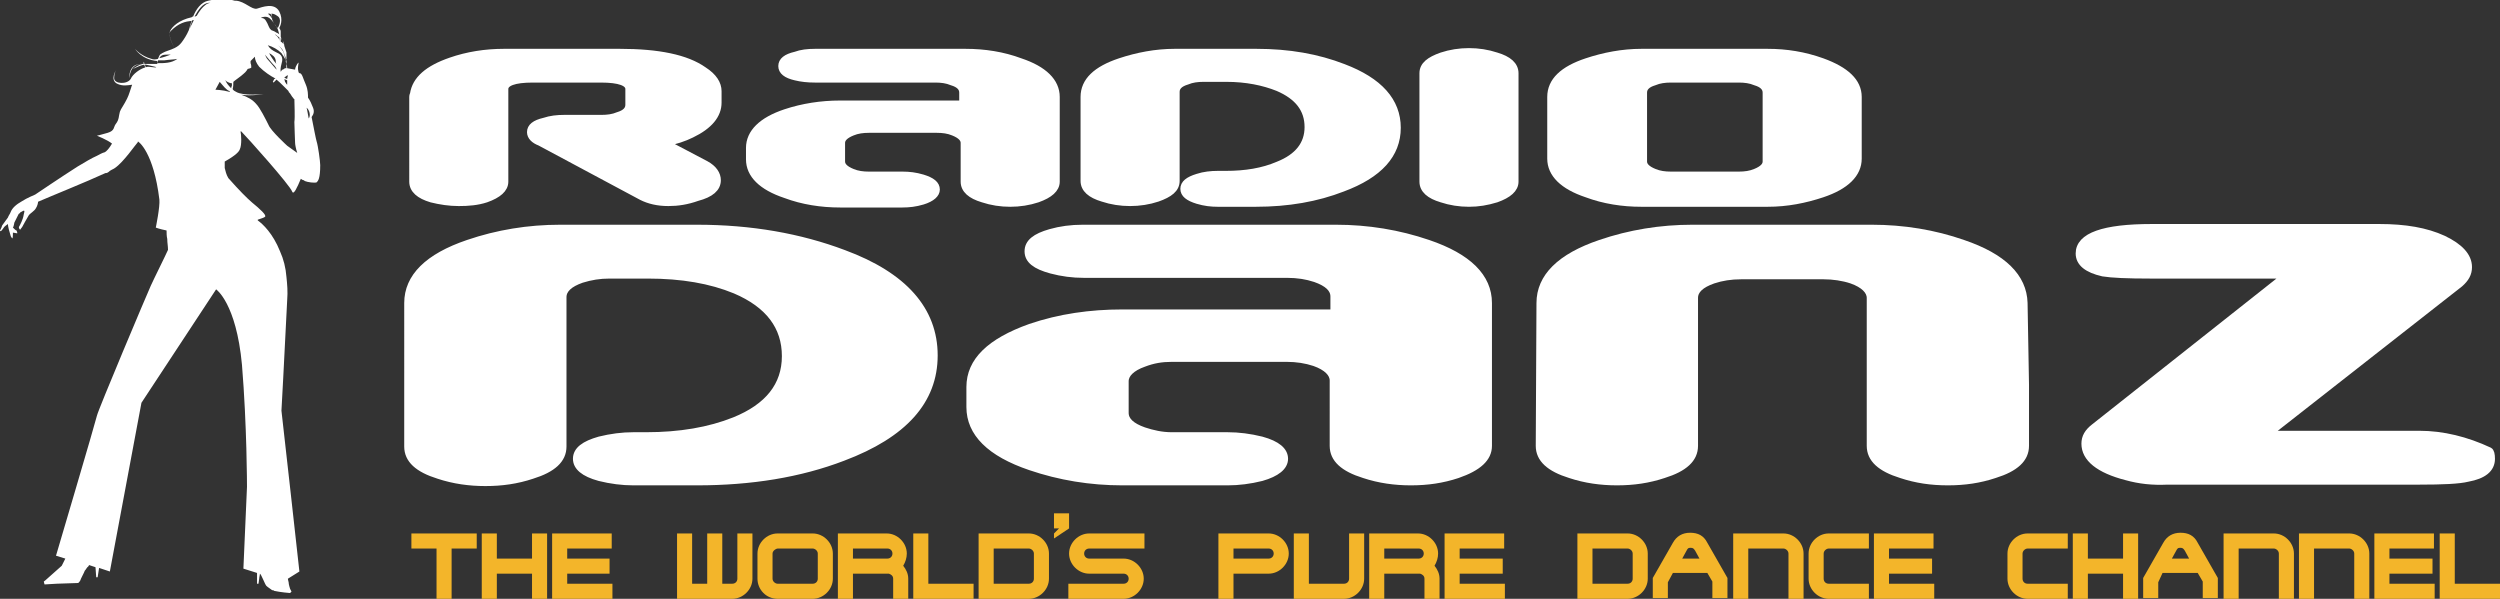
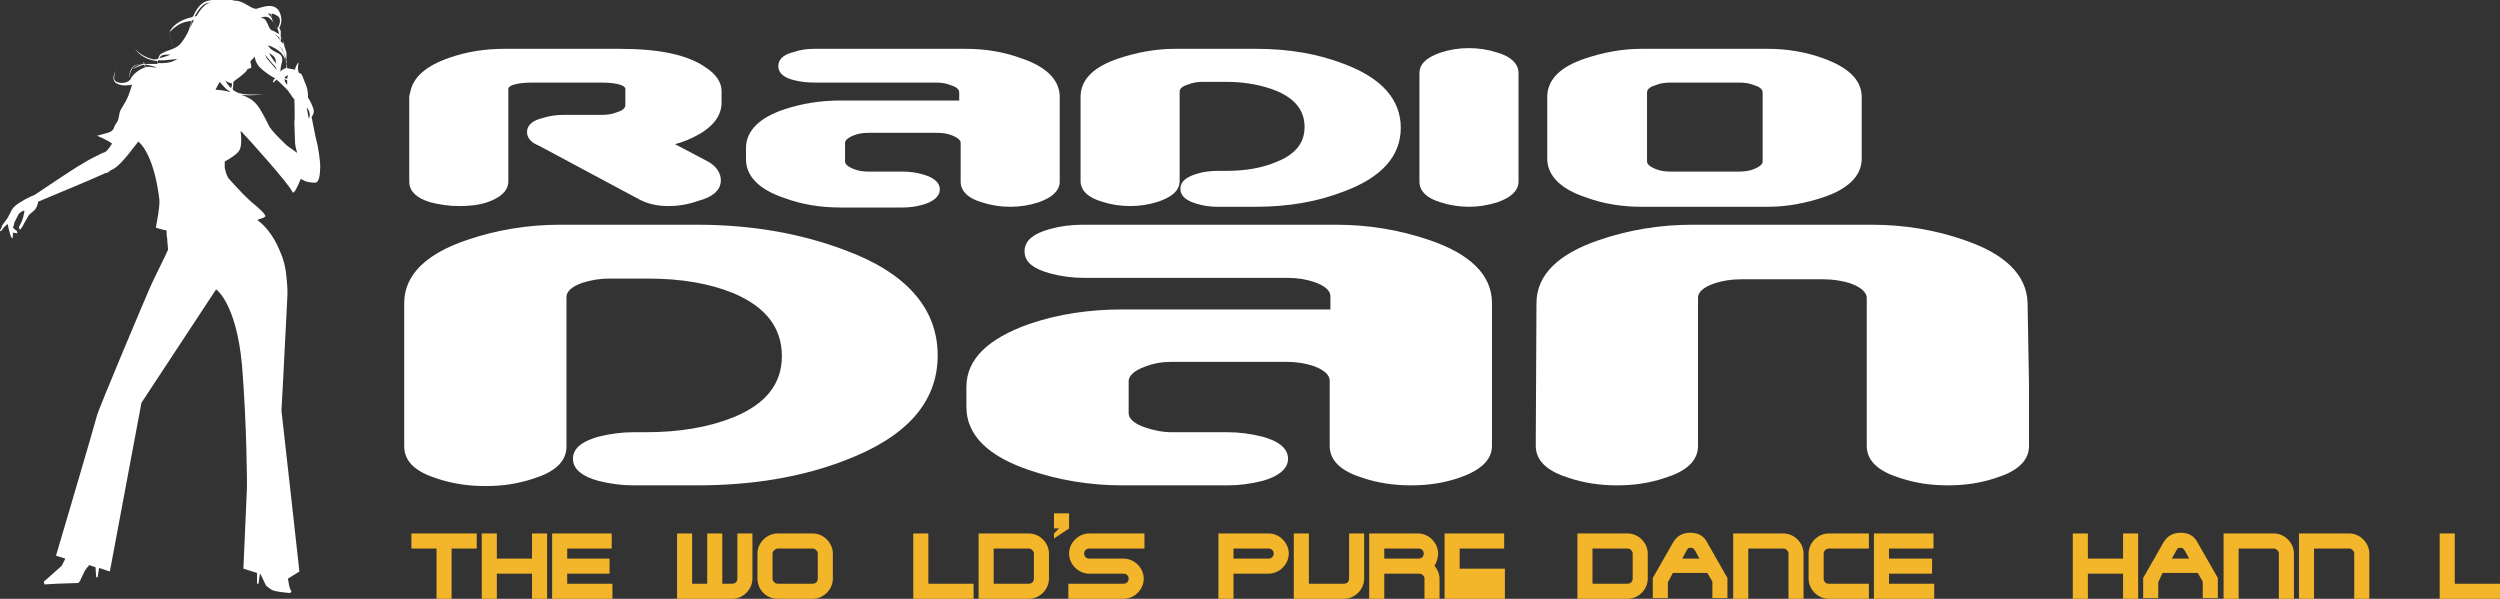
<svg xmlns="http://www.w3.org/2000/svg" version="1.1" x="0px" y="0px" viewBox="0 0 348.2 83.4" style="enable-background:new 0 0 348.2 83.4;" xml:space="preserve">
  <rect x="0" y="0" width="348.2" height="83.4" fill="#333333" stroke="none" />
  <style type="text/css">
	.st0{fill:#F3B52A;}
	.st1{fill:#FFFFFF;}
	.st2{fill:#FFFFFF;stroke:#FFFFFF;}
</style>
  <g id="PSD_FILE">
</g>
  <g id="Layer_2">
    <g>
      <path class="st0" d="M57.3,76.4v-2.1h9.1v2.1h-3.5v7h-2.1v-7H57.3z" />
      <path class="st0" d="M69.2,79.9v3.5h-2.1v-9.1h2.1v3.5h4.9v-3.5h2.1v9.1h-2.1v-3.5H69.2z" />
      <path class="st0" d="M85.3,81.3v2.1h-8.4v-9.1h8.3v2.1H79v1.4h5.9v2.1H79v1.4H85.3z" />
      <path class="st0" d="M100.6,81.3h1.4c0.4,0,0.7-0.3,0.7-0.7v-6.3h2.1v6.3c0,1.5-1.3,2.8-2.8,2.8h-7.7v-9.1h2.1v7h2.1v-7h2.1V81.3z    " />
      <path class="st0" d="M105.5,80.6c0,0,0-3.2,0-3.5c0-1.5,1.3-2.8,2.8-2.8h4.9c1.5,0,2.8,1.3,2.8,2.8c0,0.3,0,3.5,0,3.5    c0,1.5-1.3,2.8-2.8,2.8h-4.9C106.7,83.4,105.5,82.1,105.5,80.6z M113.9,80.6v-3.5c0-0.4-0.4-0.7-0.7-0.7h-4.9    c-0.2,0-0.7,0.3-0.7,0.7v3.5c0,0.4,0.4,0.7,0.7,0.7h4.9C113.6,81.3,113.9,81,113.9,80.6z" />
-       <path class="st0" d="M123.5,74.3c1.5,0,2.8,1.3,2.8,2.8c0,0.6-0.2,1.2-0.5,1.7c0.4,0.5,0.7,1.1,0.7,1.8v2.8h-2.1v-2.8    c0-0.4-0.3-0.6-0.6-0.7c-0.1,0-5,0-5,0v3.5h-2.1v-9.1C116.7,74.3,122.7,74.3,123.5,74.3z M118.8,76.4v1.4h4.8    c0.4,0,0.7-0.3,0.7-0.7c0-0.4-0.3-0.7-0.7-0.7H118.8z" />
      <path class="st0" d="M127.2,83.4v-9.1h2.1v7h6.3v2.1H127.2z" />
      <path class="st0" d="M136.3,74.3h7c1.5,0,2.8,1.3,2.8,2.8c0,0.3,0,3.5,0,3.5c0,1.5-1.3,2.8-2.8,2.8h-7V74.3z M143.3,81.3    c0.4,0,0.7-0.3,0.7-0.7v-3.5c0-0.4-0.4-0.7-0.7-0.7h-4.9v4.9H143.3z" />
      <path class="st0" d="M146.8,74.3l0.7-0.7h-0.7v-2.1h2.1v2.1l-2.1,1.4V74.3z" />
      <path class="st0" d="M151.7,79.9c-1.5,0-2.8-1.3-2.8-2.8c0-1.5,1.3-2.8,2.8-2.8h7.7v2.1h-7.7c-0.4,0-0.7,0.3-0.7,0.7    c0,0.4,0.3,0.7,0.7,0.7c0,0,4.4,0,4.8,0c1.5,0,2.8,1.3,2.8,2.8c0,1.5-1.3,2.8-2.8,2.8h-7.7v-2.1h7.7c0.4,0,0.7-0.3,0.7-0.7    c0-0.4-0.3-0.7-0.7-0.7C156.6,79.9,153.3,79.9,151.7,79.9z" />
      <path class="st0" d="M171.8,83.4h-2.1v-9.1h7c1.5,0,2.8,1.3,2.8,2.8c0,1.5-1.3,2.8-2.8,2.8c-1.3,0-4.9,0-4.9,0V83.4z M171.8,77.8    h4.9c0.4,0,0.7-0.3,0.7-0.7c0-0.4-0.3-0.7-0.7-0.7h-4.9V77.8z" />
      <path class="st0" d="M190,80.6c0,1.5-1.3,2.8-2.8,2.8h-7v-9.1h2.1v7h4.9c0.4,0,0.7-0.3,0.7-0.7v-6.3h2.1V80.6z" />
      <path class="st0" d="M197.5,74.3c1.5,0,2.8,1.3,2.8,2.8c0,0.6-0.2,1.2-0.5,1.7c0.4,0.5,0.7,1.1,0.7,1.8v2.8h-2.1v-2.8    c0-0.4-0.3-0.6-0.6-0.7c-0.1,0-5,0-5,0v3.5h-2.1v-9.1C190.7,74.3,196.7,74.3,197.5,74.3z M192.8,76.4v1.4h4.8    c0.4,0,0.7-0.3,0.7-0.7c0-0.4-0.3-0.7-0.7-0.7H192.8z" />
-       <path class="st0" d="M209.6,81.3v2.1h-8.4v-9.1h8.3v2.1h-6.2v1.4h6v2.1h-6v1.4H209.6z" />
+       <path class="st0" d="M209.6,81.3v2.1h-8.4v-9.1h8.3v2.1h-6.2v1.4h6h-6v1.4H209.6z" />
      <path class="st0" d="M219.7,74.3h7c1.5,0,2.8,1.3,2.8,2.8c0,0.3,0,3.5,0,3.5c0,1.5-1.3,2.8-2.8,2.8h-7V74.3z M226.7,81.3    c0.4,0,0.7-0.3,0.7-0.7v-3.5c0-0.4-0.4-0.7-0.7-0.7h-4.9v4.9H226.7z" />
      <path class="st0" d="M232.3,81.1v2.2h-2.1v-2.8l2.8-4.9c0.5-0.9,1.3-1.4,2.4-1.4c1.1,0,1.9,0.4,2.4,1.4l2.8,4.9v2.8h-2.1v-2.3    l-0.7-1.2H233L232.3,81.1z M236.1,76.7c-0.2-0.3-0.3-0.4-0.6-0.4c-0.3,0-0.4,0-0.6,0.4l-0.6,1.1h2.4L236.1,76.7z" />
      <path class="st0" d="M241.4,74.3h7c1.5,0,2.8,1.3,2.8,2.8v6.3h-2.1v-6.3c0-0.4-0.4-0.7-0.7-0.7h-4.9v7h-2.1V74.3z" />
      <path class="st0" d="M254.7,83.4c-1.5,0-2.8-1.3-2.8-2.8c0,0,0-3.2,0-3.5c0-1.5,1.3-2.8,2.8-2.8h5.6v2.1h-5.6    c-0.3,0-0.7,0.3-0.7,0.7v3.5c0,0.4,0.3,0.7,0.7,0.7h5.6v2.1H254.7z" />
      <path class="st0" d="M269.4,81.3v2.1H261v-9.1h8.3v2.1h-6.2v1.4h6v2.1h-6v1.4H269.4z" />
-       <path class="st0" d="M282.4,83.4c-1.5,0-2.8-1.3-2.8-2.8c0,0,0-3.2,0-3.5c0-1.5,1.3-2.8,2.8-2.8h5.6v2.1h-5.6    c-0.3,0-0.7,0.3-0.7,0.7v3.5c0,0.4,0.3,0.7,0.7,0.7h5.6v2.1H282.4z" />
      <path class="st0" d="M290.8,79.9v3.5h-2.1v-9.1h2.1v3.5h4.9v-3.5h2.1v9.1h-2.1v-3.5H290.8z" />
      <path class="st0" d="M300.6,81.1v2.2h-2.1v-2.8l2.8-4.9c0.5-0.9,1.3-1.4,2.4-1.4c1.1,0,1.9,0.4,2.4,1.4l2.8,4.9v2.8h-2.1v-2.3    l-0.7-1.2h-4.9L300.6,81.1z M304.3,76.7c-0.2-0.3-0.3-0.4-0.6-0.4c-0.3,0-0.4,0-0.6,0.4l-0.6,1.1h2.4L304.3,76.7z" />
      <path class="st0" d="M309.7,74.3h7c1.5,0,2.8,1.3,2.8,2.8v6.3h-2.1v-6.3c0-0.4-0.4-0.7-0.7-0.7h-4.9v7h-2.1V74.3z" />
      <path class="st0" d="M320.2,74.3h7c1.5,0,2.8,1.3,2.8,2.8v6.3h-2.1v-6.3c0-0.4-0.4-0.7-0.7-0.7h-4.9v7h-2.1V74.3z" />
-       <path class="st0" d="M339.1,81.3v2.1h-8.4v-9.1h8.3v2.1h-6.2v1.4h6v2.1h-6v1.4H339.1z" />
      <path class="st0" d="M339.8,83.4v-9.1h2.1v7h6.3v2.1H339.8z" />
    </g>
    <path class="st1" d="M0.1,32.2c0.1,0,0.5-0.6,0.5-0.6s0.2-0.2,0.5-0.4c0,0.3,0.2,1.1,0.4,1.7c0.1,0.2,0.2,0.3,0.2,0.3   c0.1,0,0.1-0.5,0.1-0.8l0.6,0.1v-0.1c0,0,0-0.1-0.1-0.3c-0.1,0-0.3-0.2-0.5-0.4l0,0c0.1-0.1,0.2-0.7,0.2-0.7s0.4-0.8,0.6-1.2   c0.1-0.1,0.2-0.1,0.2-0.2c0.8-0.5,0.6-0.2,0.5,0.3c-0.1,0.7-0.5,1.4-0.6,1.6C2.5,31.7,2.8,32,2.8,32l0.3-0.4c0,0,0.7-1.3,0.9-1.6   c0.2-0.3,0.8-0.6,1-1c0.2-0.3,0.3-0.7,0.3-0.9c1.6-0.7,6.8-2.8,9.4-4l0.1,0l0,0c0,0,0,0,0,0c0,0,0,0,0,0l0,0c0,0,0,0,0,0   c0.1,0,0.3-0.1,0.5-0.3c0.3-0.2,0.6-0.3,0.7-0.4c1.2-0.8,2.9-3.3,3.2-3.6l0,0c0,0,0,0,0-0.1c0.1,0,2.2,1.5,3,8.1   c0.1,1-0.5,3.9-0.5,3.9s0.5,0.2,1.5,0.4c0,0.3,0,0.8,0.1,1.2l0,0l0,0.1c0,0.4,0.1,0.9,0.1,1.4c-0.3,0.7-2,4.1-2.4,5   c-0.5,1.1-7.3,17.2-7.5,18.1c-0.2,0.9-5.7,19.5-5.7,19.5l1.3,0.4c-0.2,0.4-0.5,1-0.5,1s-1,0.9-1.8,1.6l0,0l0,0   C6.5,80.7,6.1,81,6.1,81l0.1,0.4l1.7-0.1l3-0.1c0,0,0.3-0.3,0.3-0.4c0-0.1,0.6-1.2,0.6-1.3c0.2-0.2,0.3-0.5,0.5-0.6   c0-0.1,0.1-0.1,0.1-0.2c0,0,0,0,0,0h0l0.9,0.3l0,0l0.1,1.4h0.2l0.2-1.3l-0.1,1l0.1-1l1.5,0.5l4.4-23.5l10.4-15.8   c0,0,2.8,1.9,3.6,10.5c0.7,8.5,0.7,17,0.7,17l-0.5,11.4c0,0,1.9,0.6,1.9,0.6l0,1.5l0.2,0l0.1-0.7c0,0,0,0,0,0   c0-0.2,0.1-0.5,0.1-0.7c0.2,0.1,0.7,1.5,0.9,1.7c0.2,0.2,0.7,0.5,0.8,0.6c0.1,0,0.2,0,0.3,0.1c0.9,0.2,2.2,0.3,2.2,0.3l0.2-0.2   L40.4,82c0,0-0.2-0.6-0.2-0.9c0-0.1-0.1-0.3-0.1-0.5c0,0,1.6-1,1.6-1s-2.3-20.8-2.5-22.4c0,0,0.4-7.1,0.8-15.4   c0.1-1.2,0-2.2-0.1-3.2c-0.1-1.3-0.4-2.5-0.9-3.6c-1-2.5-2.4-3.8-3.1-4.3l0-0.1l0,0l0,0c0.6-0.2,0.9-0.3,1-0.4   c0.3-0.2-0.7-1.1-1.8-2c-0.7-0.6-1.8-1.7-3.3-3.4c-0.3-0.5-0.4-1-0.5-1.4c0-0.5,0-0.9,0-0.9c1.6-0.9,2-1.4,2.1-1.7   c0.3-0.6,0.2-2.1,0.1-2.5c0,0,0,0,0.1,0c0.8,0.8,6.8,7.5,7.1,8.4c0.2,0.5,0.7-0.6,1.2-1.8c0.1,0.1,0.3,0.2,0.4,0.2   c0,0,0.1,0,0.1,0.1c0.5,0.2,1.4,0.3,1.7,0.2c0.2-0.2,0.5-0.5,0.5-2.4c0-0.5-0.3-2.7-0.5-3.3c-0.1-0.3-0.4-1.9-0.7-3.4   c0.3-0.4,0.4-0.8,0.2-1.3c-0.2-0.5-0.4-1-0.7-1.4c0-0.4,0-1.1-0.3-1.8c-0.4-0.9-0.5-1.5-0.8-1.6c-0.1,0-0.1,0-0.2-0.1l0,0   c0,0-0.1-0.3-0.1-0.6c0-0.3,0.1-0.8,0.1-0.8s0,0-0.2,0.2c-0.1,0.2-0.3,0.5-0.3,0.8L40,9.5c0-0.3-0.1-0.6-0.2-0.9   c0-0.2,0.1-0.3,0.1-0.5c0-0.3,0-0.6,0-0.8c-0.1-0.3-0.2-0.6-0.3-0.9c0-0.2-0.1-0.5-0.2-0.7c0,0.2,0.1,0.4,0.1,0.5   c-0.1-0.2-0.2-0.3-0.4-0.4c0-0.1,0-0.3,0-0.5c0.1,0.1,0.2,0.2,0.2,0.4c0-0.1-0.1-0.2-0.1-0.3c0-0.1-0.1-0.2-0.1-0.3   c0-0.3,0-0.5,0-0.7c0-0.2-0.1-0.3-0.2-0.5c0.1-0.2,0.6-1.1,0-2.3c-0.7-1.3-2.4-0.6-3.1-0.4c-0.7,0.2-1.7-1-2.9-1.1   c-0.1,0-0.2,0-0.2,0c-0.3-0.1-1.8-0.5-3.7,0c-1,0.2-1.7,1.2-2.1,2.2c-0.1,0-0.1,0-0.2,0.1c-1.8,0.4-2.7,1.3-3,1.9   C23.4,5,24,6.1,24.3,6.7c-0.6,0.3-1.2,0.4-1.7,0.7c-0.1,0.1-0.2,0.1-0.3,0.2C22.2,7.7,22.1,8,22,8.2c-0.3,0.1-0.7,0.1-0.9,0   c-1.5-0.4-2.3-1.4-2.3-1.4s0.9,1.5,3.1,1.7c0,0.1,0,0.3,0,0.4c-0.6,0-1.2,0-1.8,0c0-0.1,0-0.2-0.1-0.3c0,0.1,0,0.2,0,0.3   c-0.1,0-0.1,0-0.2,0C19.2,8.9,18,9,18,10.9c0.2-1.7,1-2,1.9-2c-0.5,0.1-1,0.4-1.4,0.7c0.5-0.2,1-0.5,1.6-0.6c0,0.1,0.1,0.2,0.1,0.4   c-0.7,0.2-1.7,0.9-2,1.6c-0.5,0.8-2.3,0.7-2.3-0.1c0-0.8,0.3-1.2,0.3-1.2s-1,1.5,0.2,2c0.7,0.3,1.3,0.2,2,0.1   c0,0.1-0.1,0.2-0.1,0.3c-0.4,1.2-0.4,1.3-0.9,2.2c-0.5,0.9-0.7,1-0.8,1.7c-0.1,0.7-0.2,0.9-0.5,1.3c-0.3,0.4-0.1,0.9-1.1,1.2   c-1,0.3-1.5,0.4-1.5,0.4s1.5,0.6,2.1,1.1c-0.4,0.7-0.8,1.1-1,1.2c-0.4,0.1-0.7,0.3-1.1,0.5c-0.7,0.3-1.7,0.9-2.7,1.5c0,0,0,0,0,0   c-2.2,1.4-5.9,3.9-5.9,3.9S3.7,27.6,3.1,28c-0.9,0.5-1.4,1-1.6,1.5c-0.1,0.3-0.3,0.5-0.4,0.8l-0.8,1.1l-0.1,0.3L0,32.1   C0,32.1,0,32.2,0.1,32.2z M42.7,15c0,0.1,0,0.2,0.1,0.3C42.7,15.2,42.7,15.1,42.7,15c0.4,0.3,0.6,1.1,0.3,1.5   C42.9,16.1,42.8,15.3,42.7,15z M23.8,7.6c-0.5,0.2-1.1,0.4-1.6,0.5c0.1-0.2,0.2-0.3,0.4-0.4C22.8,7.6,23.2,7.6,23.8,7.6z M37.5,2.5   c0.4,0.3,0.7,0.8,1,1.2c0.2,0.3,0.3,0.7,0.4,1.1c-0.1-0.1-0.2-0.2-0.3-0.2c-0.3-0.2-0.5-0.3-0.8-0.4C37.7,4.1,37.6,4,37.6,4   c-0.2-0.3-0.3-0.7-0.5-1c-0.2-0.4-0.4-0.5-0.8-0.5c0,0,0,0,0.1,0c0,0,0-0.1,0.1-0.1C36.9,2.3,37.2,2.3,37.5,2.5z M38.5,9.6   C38.5,9.6,38.5,9.7,38.5,9.6c0,0.1,0,0.1,0.1,0.2c-0.4-0.5-0.9-1-1.3-1.5c-0.2-0.2-0.3-0.5-0.4-0.7c0.3,0.4,0.7,0.8,1,1.2   C38.1,9,38.4,9.3,38.5,9.6z M37.9,8.1c-0.1-0.2-0.3-0.4-0.4-0.7c0,0,0,0,0,0c0.5,0.3,0.8,0.5,0.9,1c0,0.2,0,0.3,0.1,0.5   C38.3,8.7,38.1,8.4,37.9,8.1z M38.7,3.9c-0.1-0.1-0.2-0.2-0.3-0.3c-0.2-0.3-0.4-0.6-0.5-0.9c0,0,0,0,0-0.1c0,0,0,0,0,0.1   c0,0,0-0.1,0-0.1c-0.2-0.4-0.6-0.7-0.6-0.7c-0.1,0-0.1,0-0.2,0c0.2,0,0.3,0,0.5,0c0.2,0.1,0.3,0.4,0.3,0.7c0,0,0,0.1,0,0.1   c0-0.3,0-0.5-0.1-0.8c0.3,0,0.5,0.1,0.8,0.3C39.3,2.6,38.9,3.5,38.7,3.9z M39,5.8C39,5.8,39,5.7,39,5.8C39,5.8,39,5.8,39,5.8   c-0.1-0.4-0.3-0.7-0.7-1c0.1,0,0.2,0.1,0.2,0.1c0.1,0.1,0.2,0.2,0.4,0.3C38.9,5.3,38.9,5.5,39,5.8z M39,5.9C39,5.9,39,5.9,39,5.9   C39,5.9,39,5.9,39,5.9C39,5.9,39,5.9,39,5.9z M39,6.3c0-0.1,0-0.1,0-0.2c0,0,0,0,0,0C39,6.2,39,6.3,39,6.3z M39.9,9.5l-0.2,0   l-0.3,0.2l-0.1,0L39.1,10c-0.1-0.5,0.1-1,0.2-1.5c0.1-0.7-0.3-1-0.8-1.2c-0.6-0.3-0.9-0.5-1.2-1c0.7,0.2,1.4,0.6,1.9,1.1   c0.2,0.3,0.5,0.7,0.6,1.1c-0.1-0.5-0.2-1-0.4-1.4c-0.2-0.3-0.4-0.6-0.7-0.8c0.3,0.2,0.5,0.4,0.7,0.7c0.2,0.5,0.4,1,0.5,1.5   c0,0,0,0,0,0c0,0,0,0,0,0c0,0.2,0,0.3,0,0.5c0-0.1,0-0.2,0.1-0.3C39.8,8.9,39.9,9.2,39.9,9.5z M40,11.8   C39.9,11.7,39.9,11.7,40,11.8c-0.1-0.1-0.1-0.1-0.1-0.1c-0.1-0.1-0.1-0.2-0.2-0.3L39.6,11c0.1,0.1,0.3,0.1,0.4,0.2   C40,11.3,40,11.6,40,11.8z M40.1,10.5c0,0.1-0.1,0.3-0.1,0.5c-0.2-0.1-0.3-0.1-0.4-0.2l0.4-0.3C40,10.5,40.1,10.5,40.1,10.5z    M41.3,10.3c-0.3-0.1-0.8-0.3-0.9-0.4C40.5,10,40.9,10.2,41.3,10.3C41.3,10.3,41.3,10.3,41.3,10.3z M32.4,12.4   c0.1-0.3,0.1-0.7,0.1-1c0.2-0.2,1.1-0.8,1.4-1.1c0.4-0.3,0.6-0.7,0.6-0.7s0.5-0.1,0.5-0.2c0-0.1,0-0.4-0.1-0.6c0-0.1,0-0.2,0-0.3   c0.1-0.1,0.3-0.3,0.6-0.6c0,0.4,0.2,0.9,0.6,1.4c0.7,0.7,1.6,1.3,2.2,1.6c0.5,0.4,0.9,0.8,1.3,1.2c0.2,0.2,0.4,0.4,0.6,0.6   c0,0,0,0.1,0,0.1c0,0,0.1,0.1,0.1,0.1c0.2,0.2,0.3,0.5,0.5,0.7c0.1,0.1,0.1,0.2,0.2,0.2c0,0.6,0.1,2.5,0,3.2c0,0.8,0.1,2.5,0.1,2.9   c0,0.2,0.1,0.8,0.3,1.4L40,20.3c0,0-2.3-2.1-2.6-2.9c-0.4-0.8-1.2-2.4-1.7-2.9c-0.5-0.6-1.2-1-2.1-1.3c1.5,0.2,3.1-0.1,3.1-0.1   s-2.8,0.3-3.8-0.3C32.7,12.7,32.5,12.6,32.4,12.4z M32.2,12.3c-0.4-0.4-0.7-0.8-0.8-1.1c0,0,0.1,0,0.1,0.1c0.3,0.2,0.6,0.3,0.8,0.3   c0,0.1,0,0.2,0,0.3C32.3,12,32.2,12.1,32.2,12.3z M30,12.5c0.1-0.2,0.4-0.7,0.6-1.1c0.2,0.2,0.4,0.5,0.7,0.8   c0.2,0.2,0.4,0.4,0.7,0.5c0,0,0,0,0,0.1C30.9,12.5,30,12.5,30,12.5z M27.1,2.3c0.5-0.9,1.1-1.8,1.9-1.9c0.2,0,0.4,0,0.6-0.1   c0,0,0,0,0,0c-0.4,0.1-0.8,0.2-1,0.4c-0.4,0.3-0.8,0.8-1.2,1.5C27.2,2.3,27.2,2.3,27.1,2.3z M26.4,4c0.1-0.3,0.2-0.7,0.4-1.2   c0.1,0,0.1,0,0.2,0C26.8,3.2,26.6,3.6,26.4,4z M24.3,6.7c-0.3-0.6-1-2-0.5-2.4c1.1-1.1,2-1.3,2.9-1.4c-0.2,0.5-0.3,1-0.4,1.3   c-0.3,0.7-0.7,1.3-1,1.7C25,6.3,24.7,6.5,24.3,6.7z M21.9,8.8c0-0.1,0.1-0.2,0.1-0.4c0.3,0,0.6,0,0.9,0c0.7-0.1,1.3-0.1,1.8-0.2   C23.9,8.8,22.9,8.8,21.9,8.8z M20.3,9.4c0-0.1-0.1-0.2-0.1-0.4c0,0,0,0,0.1,0c0.5,0.1,0.9,0.2,1.3,0.3c0.1,0,0.1,0.1,0.2,0.1   c-0.4,0-0.9-0.1-1.1-0.1C20.5,9.3,20.4,9.3,20.3,9.4z M38.2,11L38,11.4l0.1,0.1l0.4-0.4C38.5,11,38.4,10.9,38.2,11L38.2,11z" />
    <g>
      <path class="st2" d="M73.9,18.4c0-0.7,0.6-1.2,1.9-1.5c0.9-0.3,1.8-0.4,2.8-0.4h5.2c0.8,0,1.6-0.1,2.3-0.4c1-0.3,1.5-0.8,1.5-1.5    v-2.2c0-0.9-1.3-1.4-3.9-1.4h-9.5c-2.6,0-3.9,0.5-3.9,1.4v0.2v12.7c0,1-0.9,1.8-2.6,2.4c-1.2,0.4-2.5,0.5-3.8,0.5    c-1.3,0-2.6-0.2-3.8-0.5c-1.7-0.5-2.6-1.3-2.6-2.4V13.5c0,0,0-0.2,0.1-0.4c0.3-2,2-3.5,5.2-4.6c2.3-0.8,4.8-1.2,7.4-1.2h16.1    c5.4,0,9.3,0.8,11.7,2.5c1.4,0.9,2,1.9,2,2.9v1.6c0,1.7-1.2,3.2-3.7,4.4c-1,0.5-2.2,0.9-3.7,1.2l5.7,3c1.1,0.6,1.6,1.4,1.6,2.2    c0,1.1-0.9,1.9-2.8,2.4c-1.4,0.5-2.7,0.7-4,0.7c-1.5,0-2.7-0.3-3.7-0.8l-14.2-7.6C74.4,19.5,73.9,19,73.9,18.4z" />
      <path class="st2" d="M134.1,14.3v-1.4c0-0.7-0.5-1.2-1.5-1.5c-0.7-0.3-1.5-0.4-2.3-0.4h-16.8c-1,0-1.9-0.1-2.7-0.3    c-1.3-0.3-1.9-0.8-1.9-1.5c0-0.7,0.6-1.2,1.9-1.5c0.8-0.3,1.7-0.4,2.7-0.4h21c2.6,0,5.2,0.4,7.6,1.3c3.3,1.1,5,2.8,5,4.9v11.8    c0,1-0.9,1.8-2.6,2.4c-1.2,0.4-2.5,0.6-3.8,0.6c-1.3,0-2.6-0.2-3.8-0.6c-1.7-0.5-2.6-1.3-2.6-2.4v-5.4c0-0.6-0.5-1.1-1.5-1.5    c-0.7-0.3-1.5-0.4-2.3-0.4h-9.5c-0.8,0-1.6,0.1-2.3,0.4c-1,0.4-1.5,0.9-1.5,1.5v2.6c0,0.6,0.5,1.1,1.5,1.5    c0.7,0.3,1.5,0.4,2.3,0.4h4.7c0.9,0,1.8,0.1,2.8,0.4c1.3,0.4,1.9,0.9,1.9,1.6c0,0.6-0.6,1.2-1.9,1.6c-1,0.3-1.9,0.4-2.8,0.4h-8.7    c-2.6,0-5.2-0.4-7.6-1.3c-3.3-1.1-5-2.8-5-4.9v-1.6c0-2.1,1.7-3.8,5-4.9c2.4-0.8,5-1.2,7.6-1.2H134.1z" />
      <path class="st2" d="M174.9,28.3h-5.3c-0.9,0-1.8-0.1-2.8-0.4c-1.3-0.4-1.9-0.9-1.9-1.6c0-0.7,0.6-1.2,1.9-1.6    c0.9-0.3,1.9-0.4,2.8-0.4h1.1c2.8,0,5.2-0.4,7.3-1.3c2.8-1.1,4.2-2.9,4.2-5.3c0-2.5-1.4-4.3-4.2-5.5c-2-0.8-4.4-1.3-7.2-1.3h-3.2    c-0.8,0-1.6,0.1-2.3,0.4c-1,0.3-1.5,0.8-1.5,1.5v12.4c0,1.1-0.9,1.8-2.6,2.4c-1.2,0.4-2.5,0.6-3.8,0.6c-1.3,0-2.6-0.2-3.8-0.6    c-1.7-0.5-2.6-1.3-2.6-2.4V13.5c0-2.2,1.7-3.8,5-4.9c2.4-0.8,5-1.3,7.6-1.3H175c4.5,0,8.5,0.7,12.1,2.1c5,1.9,7.5,4.7,7.5,8.4    c0,3.7-2.5,6.5-7.6,8.4C183.4,27.6,179.4,28.3,174.9,28.3z" />
      <path class="st2" d="M204.6,28.3c-1.3,0-2.6-0.2-3.8-0.6c-1.7-0.5-2.6-1.3-2.6-2.4V10.2c0-1.1,0.9-1.8,2.6-2.4    c1.2-0.4,2.5-0.6,3.8-0.6c1.3,0,2.6,0.2,3.8,0.6c1.7,0.5,2.6,1.3,2.6,2.4v15.1c0,1-0.9,1.8-2.6,2.4    C207.1,28.1,205.9,28.3,204.6,28.3z" />
      <path class="st2" d="M246.2,28.3h-17.6c-2.6,0-5.2-0.4-7.6-1.3c-3.3-1.1-5-2.8-5-4.9v-8.6c0-2.2,1.7-3.8,5-4.9    c2.4-0.8,5-1.3,7.6-1.3h17.6c2.6,0,5.1,0.4,7.6,1.3c3.3,1.2,5,2.8,5,4.9v8.6c0,2.1-1.7,3.8-5,4.9    C251.4,27.8,248.9,28.3,246.2,28.3z M246,12.9c0-0.7-0.5-1.2-1.5-1.5c-0.7-0.3-1.5-0.4-2.3-0.4h-9.5c-0.8,0-1.6,0.1-2.3,0.4    c-1,0.3-1.5,0.8-1.5,1.5v9.6c0,0.6,0.5,1.1,1.5,1.5c0.7,0.3,1.5,0.4,2.3,0.4h9.5c0.8,0,1.6-0.1,2.3-0.4c1-0.4,1.5-0.9,1.5-1.5    V12.9z" />
    </g>
    <g>
      <path class="st2" d="M97.1,67.1h-8.9c-1.5,0-3.1-0.2-4.7-0.6c-2.2-0.6-3.2-1.5-3.2-2.6c0-1.2,1.1-2,3.2-2.6    c1.6-0.4,3.2-0.6,4.7-0.6h1.8c4.7,0,8.8-0.7,12.3-2.1c4.7-1.9,7.1-4.9,7.1-9c0-4.1-2.3-7.2-7-9.2c-3.4-1.4-7.4-2.1-12.2-2.1h-5.3    c-1.4,0-2.6,0.2-3.9,0.6c-1.7,0.6-2.6,1.4-2.6,2.5v20.8c0,1.8-1.4,3.1-4.3,4c-2.1,0.7-4.2,1-6.5,1c-2.2,0-4.4-0.3-6.5-1    c-2.9-0.9-4.3-2.2-4.3-4V42.2c0-3.6,2.8-6.4,8.4-8.3c4.1-1.4,8.4-2.1,12.8-2.1h19.1c7.5,0,14.3,1.2,20.4,3.5    c8.4,3.1,12.6,7.9,12.6,14.2c0,6.3-4.2,11-12.7,14.2C111.4,66,104.6,67.1,97.1,67.1z" />
      <path class="st2" d="M185.8,43.6v-2.3c0-1.1-0.9-1.9-2.6-2.5c-1.2-0.4-2.5-0.6-3.9-0.6H151c-1.6,0-3.1-0.2-4.6-0.6    c-2.2-0.6-3.2-1.4-3.2-2.6c0-1.2,1-2,3.1-2.6c1.4-0.4,2.9-0.6,4.5-0.6h35.3c4.4,0,8.7,0.7,12.8,2.1c5.6,1.9,8.4,4.7,8.4,8.3v19.9    c0,1.7-1.4,3-4.3,4c-2.1,0.7-4.2,1-6.5,1c-2.2,0-4.4-0.3-6.5-1c-2.9-0.9-4.3-2.2-4.3-4V53c0-1-0.9-1.9-2.6-2.5    c-1.2-0.4-2.5-0.6-3.9-0.6h-16c-1.4,0-2.6,0.2-3.9,0.7c-1.7,0.6-2.6,1.5-2.6,2.5v4.4c0,1.1,0.9,1.9,2.6,2.5    c1.2,0.4,2.5,0.7,3.9,0.7h7.8c1.5,0,3.1,0.2,4.7,0.6c2.2,0.6,3.2,1.5,3.2,2.6c0,1.1-1.1,2-3.2,2.6c-1.6,0.4-3.2,0.6-4.7,0.6h-14.7    c-4.4,0-8.7-0.7-12.8-2.1c-5.6-1.9-8.4-4.7-8.4-8.3v-2.8c0-3.6,2.8-6.3,8.4-8.3c4.1-1.4,8.4-2,12.8-2H185.8z" />
      <path class="st2" d="M282.1,62.1c0,1.8-1.4,3.1-4.3,4c-2.1,0.7-4.2,1-6.5,1c-2.3,0-4.4-0.3-6.5-1c-2.9-0.9-4.3-2.2-4.3-4V41.5    c0-1-0.9-1.9-2.6-2.5c-1.2-0.4-2.6-0.6-3.9-0.6h-11.5c-1.4,0-2.7,0.2-3.9,0.6c-1.7,0.6-2.6,1.4-2.6,2.5v20.6c0,1.8-1.4,3.1-4.3,4    c-2.1,0.7-4.2,1-6.5,1c-2.2,0-4.4-0.3-6.5-1c-2.9-0.9-4.3-2.2-4.3-4l0.1-19.9c0-3.6,2.8-6.4,8.4-8.3c4.1-1.4,8.4-2.1,12.8-2.1h25    c4.4,0,8.7,0.7,12.7,2.1c5.6,1.9,8.4,4.7,8.5,8.3l0.2,11.4V62.1z" />
-       <path class="st2" d="M296.2,66.4c-3.9-1-5.8-2.6-5.8-4.6c0-0.9,0.4-1.6,1.3-2.3l26.8-21.2h-18.9c-3.3,0-5.5-0.1-6.7-0.3    c-2.2-0.5-3.3-1.4-3.3-2.7c0-2.4,3.4-3.6,10.1-3.6h31.7c3.6,0,6.5,0.5,8.9,1.6c2.3,1.1,3.5,2.4,3.5,3.9c0,0.9-0.4,1.6-1.2,2.3    l-26.8,21h21.2c3.2,0,6.5,0.8,9.7,2.3c0.2,0.1,0.3,0.5,0.3,1.1c0,1.4-1.1,2.3-3.3,2.7c-1.2,0.3-3.5,0.4-6.7,0.4h-35.1    C299.8,67.1,298,66.9,296.2,66.4z" />
    </g>
  </g>
</svg>